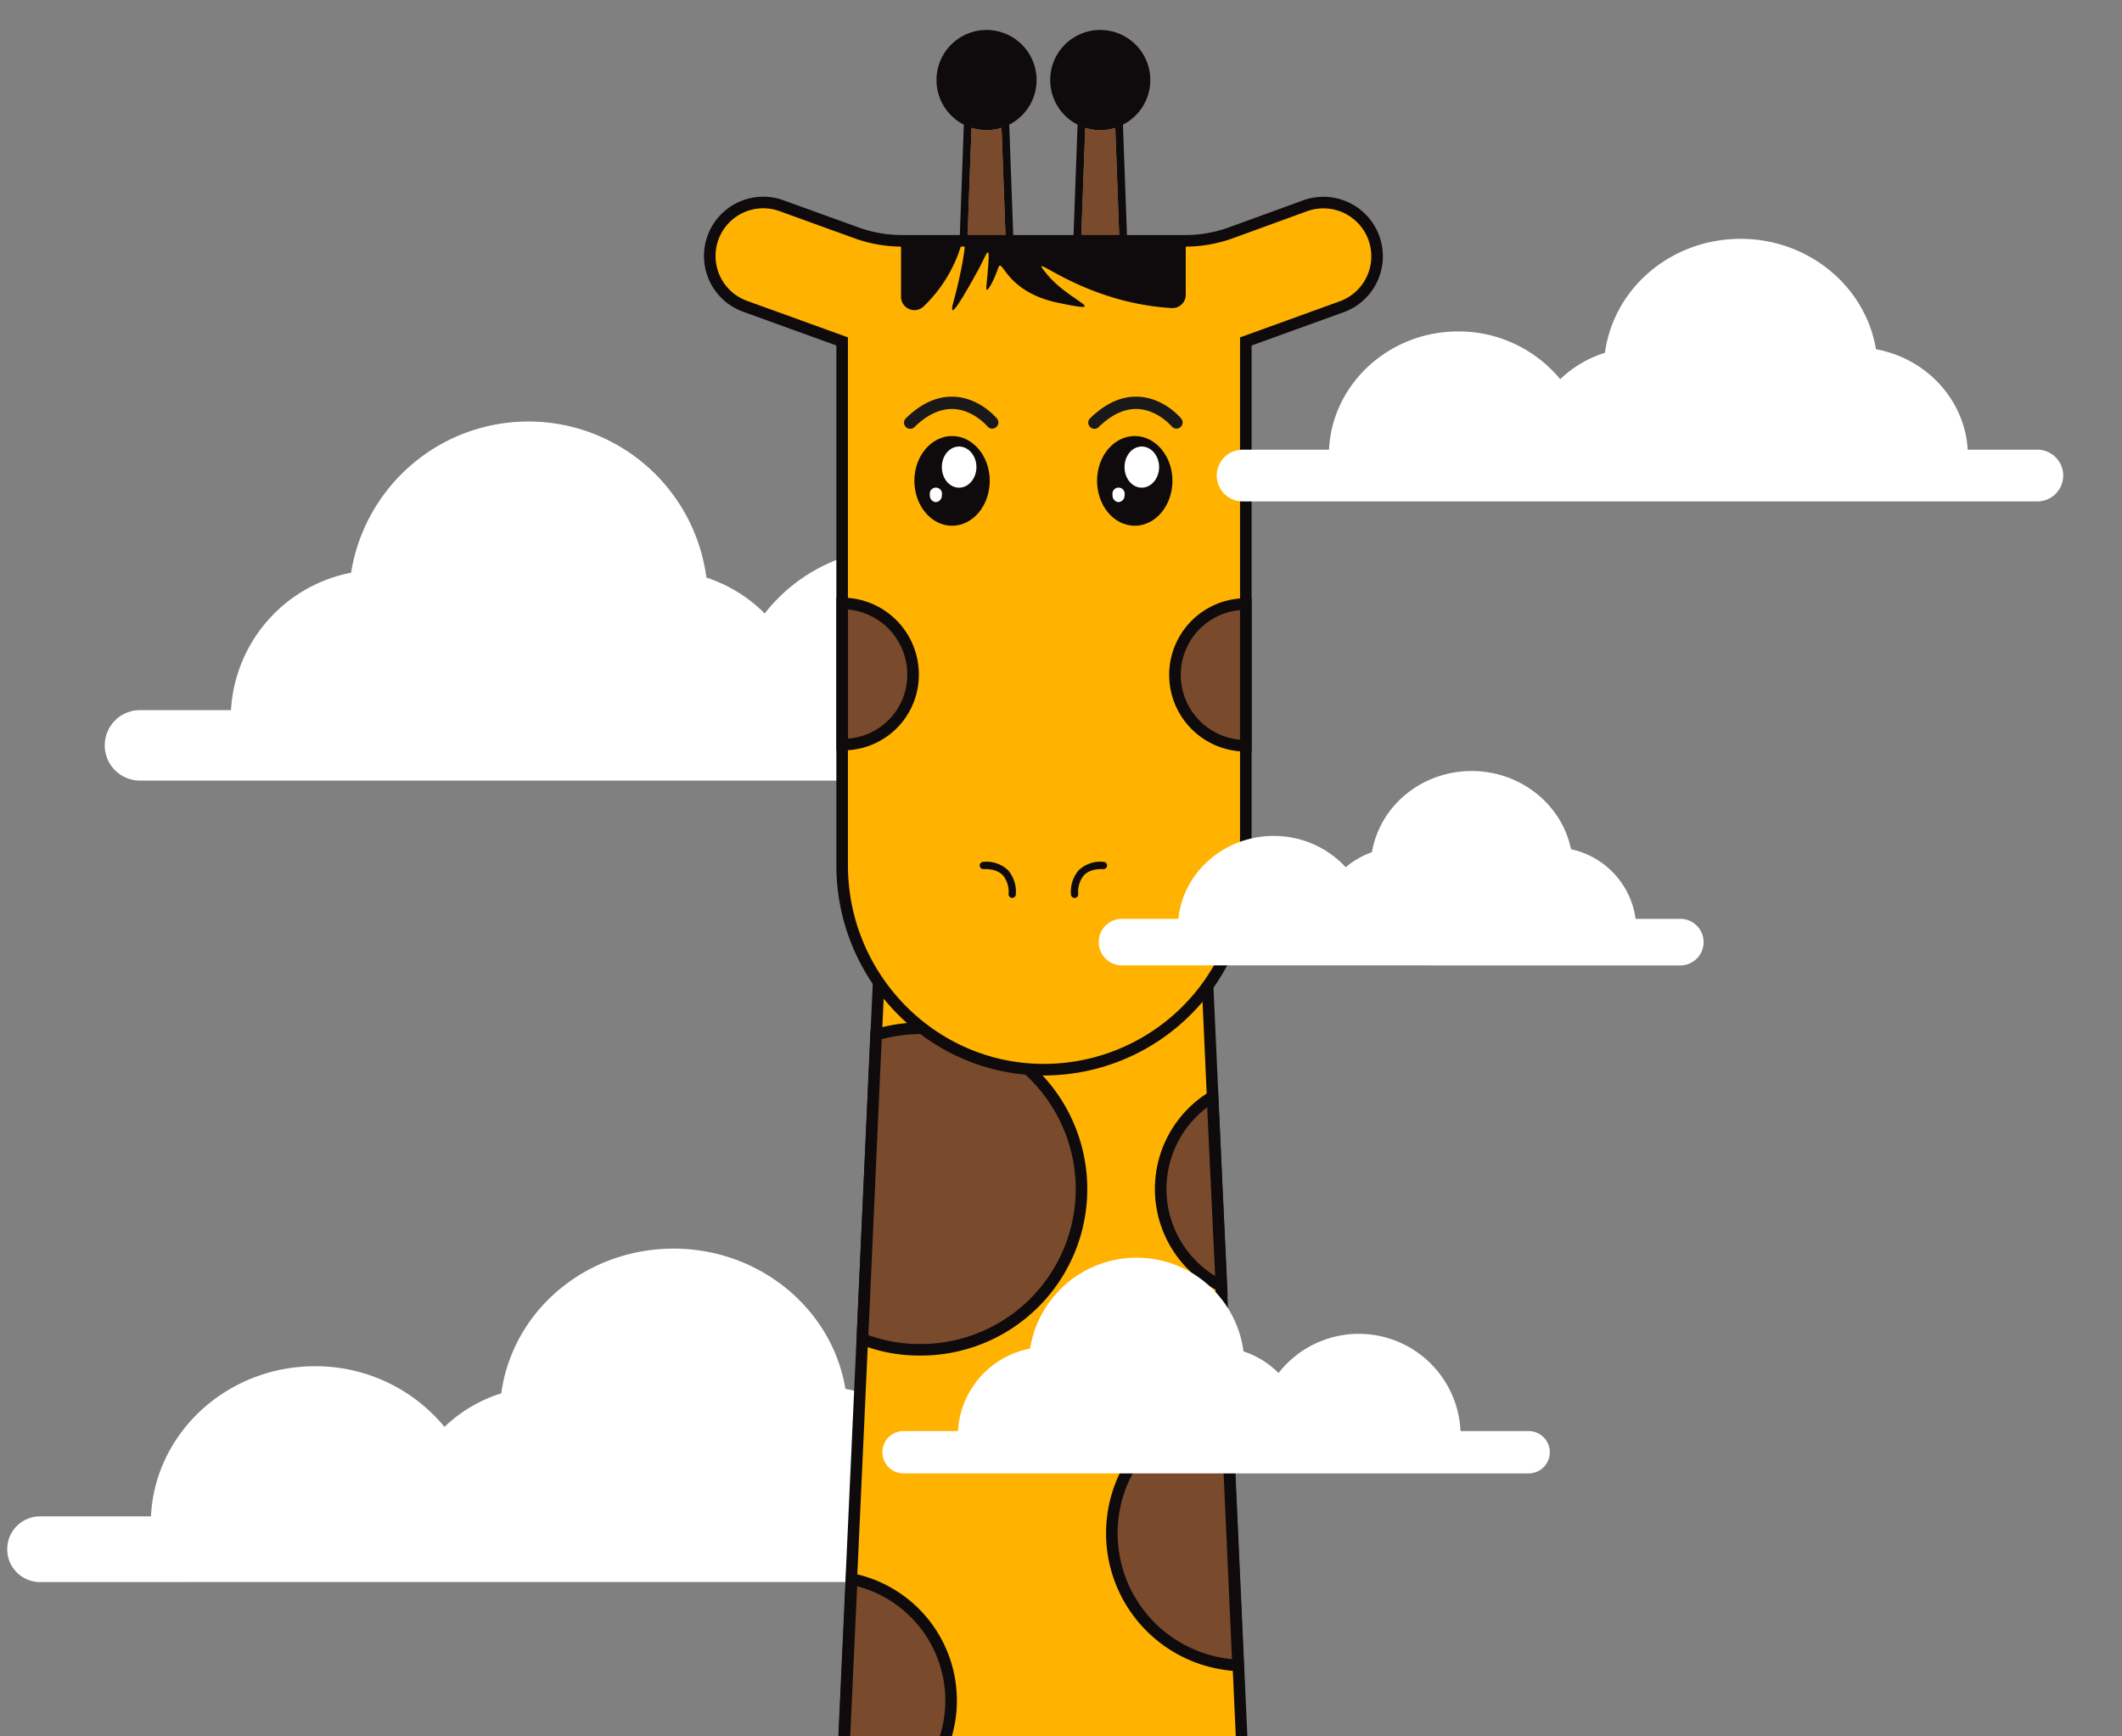
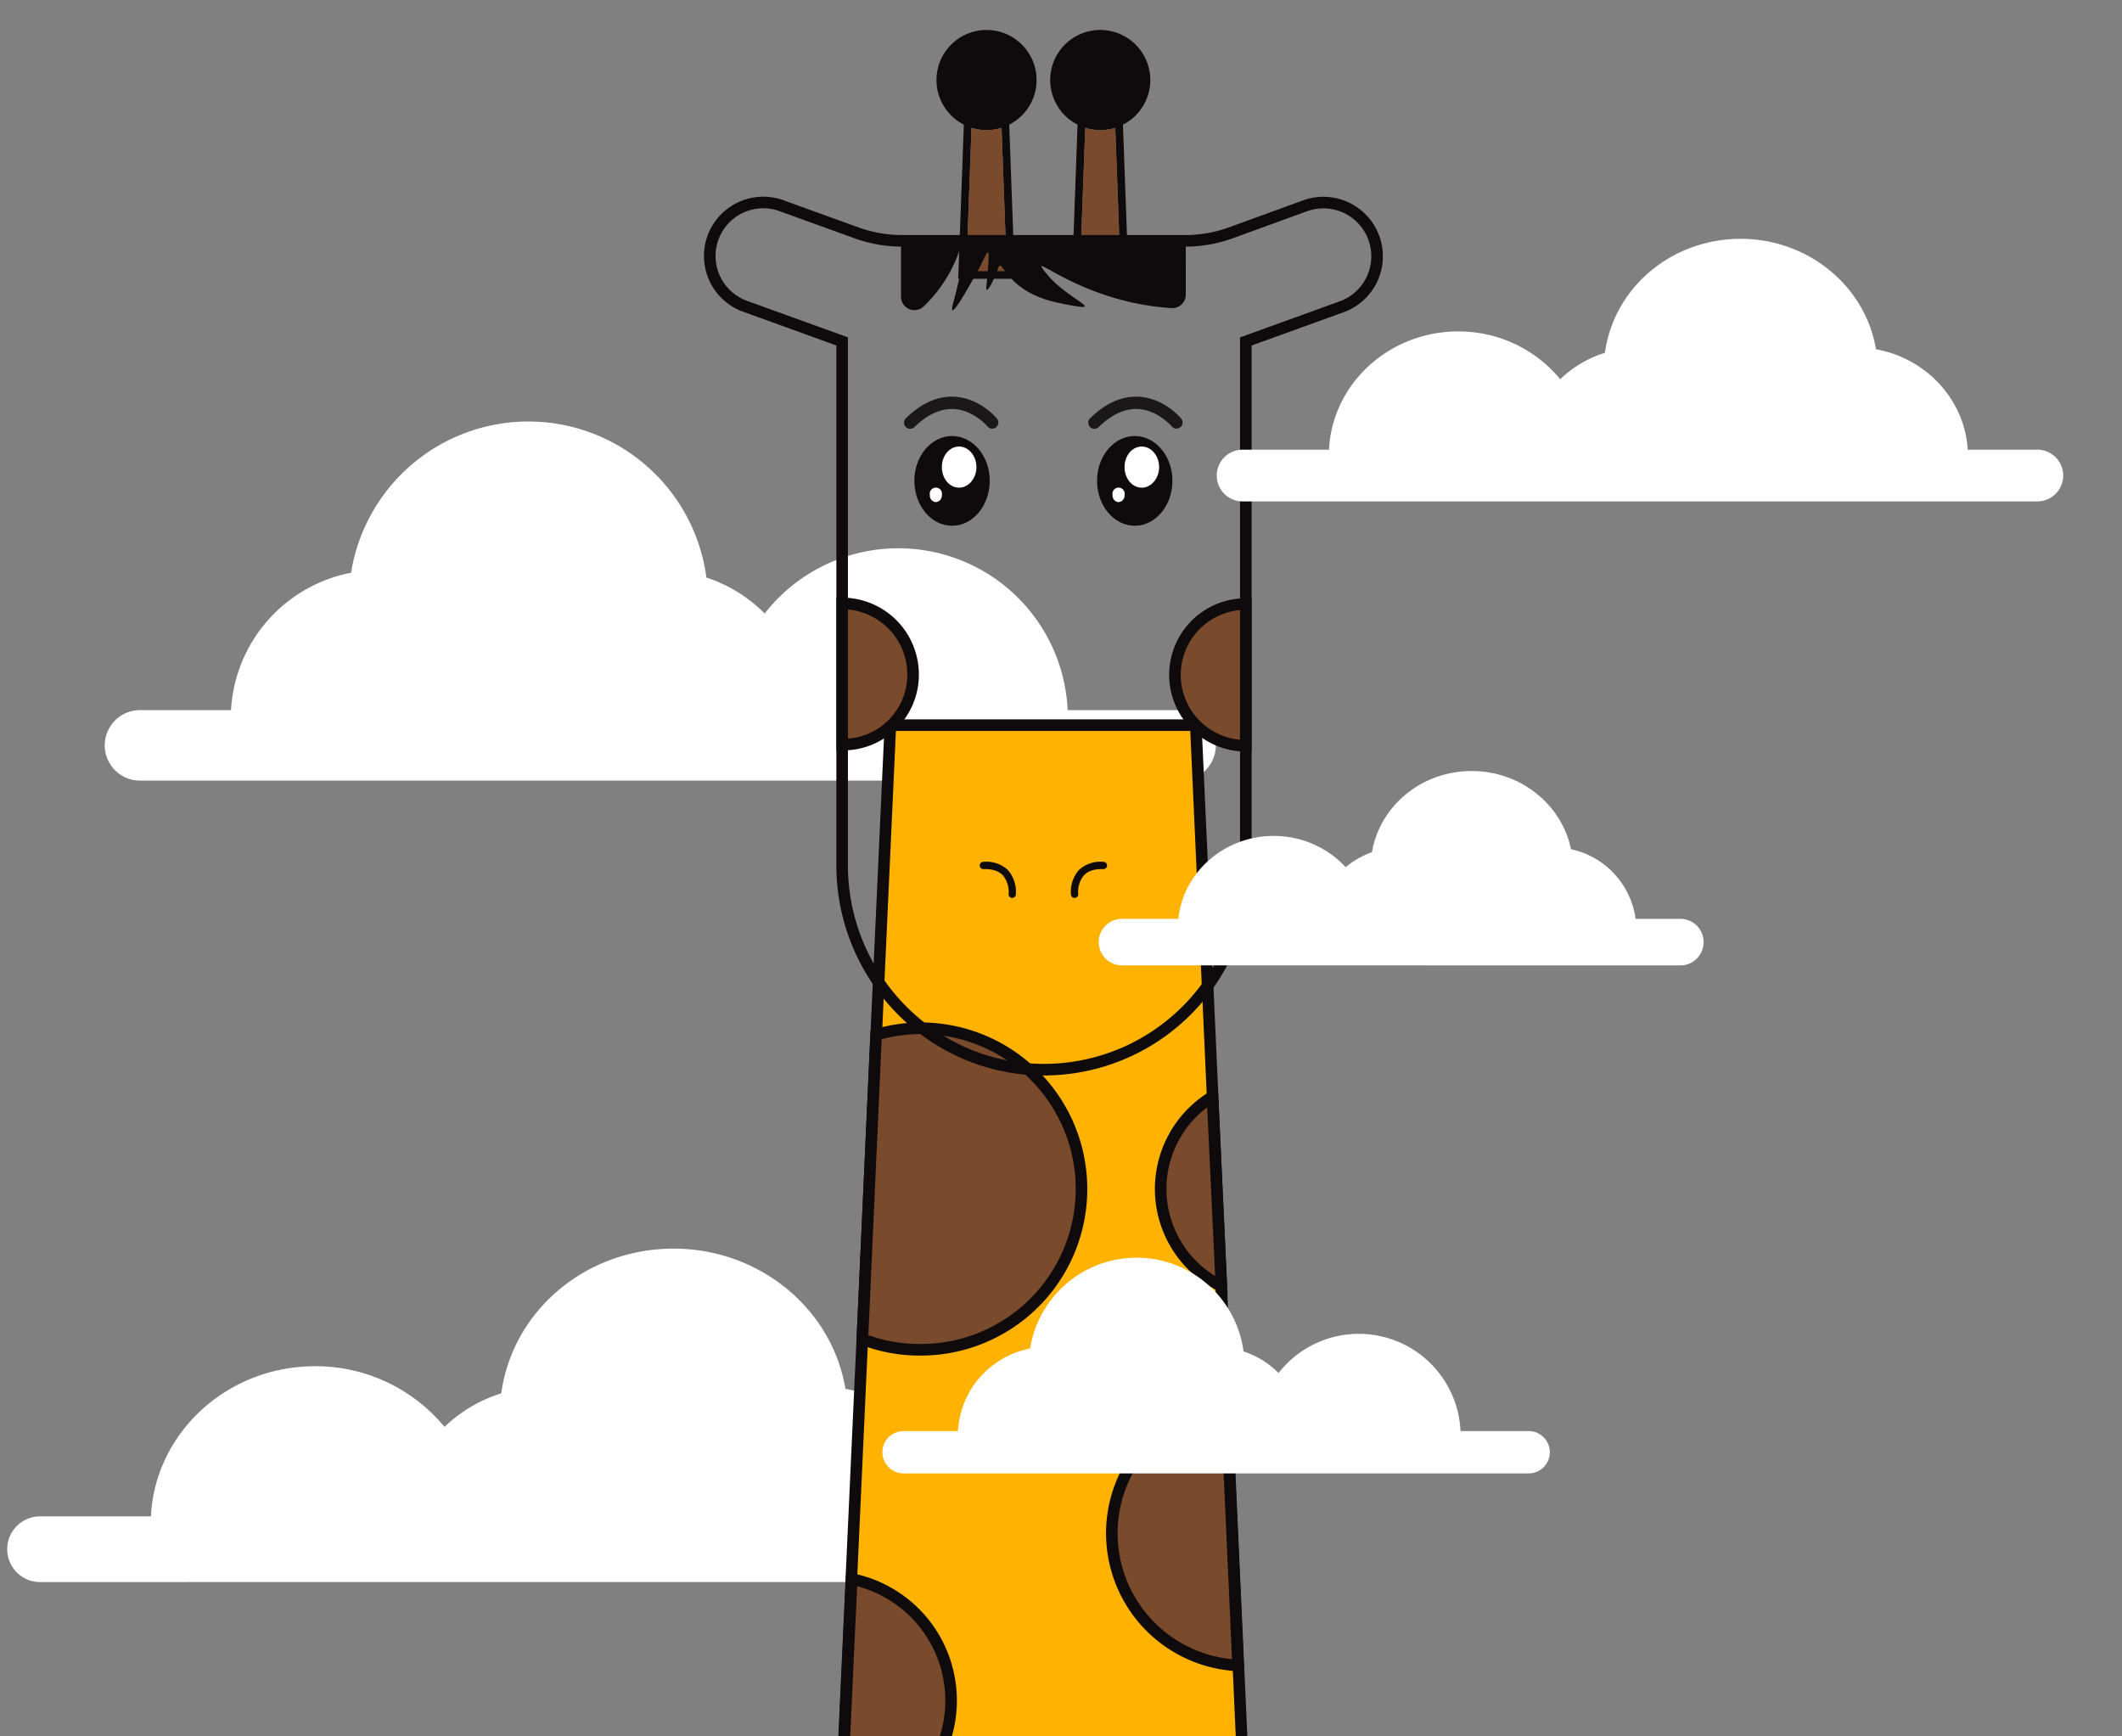
<svg xmlns="http://www.w3.org/2000/svg" width="550" height="450" viewBox="0 0 550 450">
  <rect x="0" y="0" width="550" height="450" fill="#808080" stroke="none" />
  <defs>
    <clipPath id="clip-Mini_Mois_Giraf">
      <rect width="550" height="450" />
    </clipPath>
  </defs>
  <g id="Mini_Mois_Giraf" data-name="Mini Mois Giraf" clip-path="url(#clip-Mini_Mois_Giraf)">
    <path id="Path_24698" data-name="Path 24698" d="M468.164,166.565a8.513,8.513,0,1,1,0-17.015H496.6c1.029-21.625,19.7-38.915,42.516-38.915a43.308,43.308,0,0,1,33.572,15.721,37.235,37.235,0,0,1,14.713-8.7c2.941-21.467,21.925-37.5,44.688-37.5,22.166,0,41.046,15.527,44.511,36.343,16.695,2.985,29.276,16.8,30.183,33.046h22.931a8.513,8.513,0,1,1,0,17.015Z" transform="translate(-457.475 243.435)" fill="#fff" />
    <path id="Path_24652" data-name="Path 24652" d="M105.405,364.972a9.13,9.13,0,0,1,0-18.261H129A38.489,38.489,0,0,1,160.127,311.1a46.538,46.538,0,0,1,92.091,1.248,38.148,38.148,0,0,1,15.112,9.311,43.938,43.938,0,0,1,78.522,25.057h29.275a9.13,9.13,0,1,1,0,18.261Z" transform="translate(-69.128 -162.674)" fill="#fff" />
    <g id="Giraf" transform="translate(183.946 7.777)">
      <path id="Path_24656" data-name="Path 24656" d="M409.906,49.823a12.974,12.974,0,1,0-18.854,11.554l-1.458,39.943h14.676l-1.457-39.943a12.962,12.962,0,0,0,7.092-11.554M402.179,99.3H391.686l1.354-37.1a13.015,13.015,0,0,0,7.786,0Z" transform="translate(-295.704 -36.849)" fill="#0f0b0c" />
      <path id="Path_24657" data-name="Path 24657" d="M407.114,115.495H396.622l1.354-37.1a13.015,13.015,0,0,0,7.786,0Z" transform="translate(-300.639 -53.041)" fill="#794a2c" />
      <path id="Path_24658" data-name="Path 24658" d="M361.606,49.823a12.973,12.973,0,1,0-18.855,11.554l-1.457,39.943h14.676l-1.458-39.943a12.963,12.963,0,0,0,7.093-11.554M353.879,99.3H343.386l1.353-37.1a13.015,13.015,0,0,0,7.786,0Z" transform="translate(-276.879 -36.849)" fill="#0f0b0c" />
      <path id="Path_24661" data-name="Path 24661" d="M385.547,332.066H306.382L291.205,663.9H400.566Z" transform="translate(-259.552 -151.913)" fill="#ffb300" />
      <path id="Path_24662" data-name="Path 24662" d="M385.547,332.066H306.382L291.205,663.9H400.566Z" transform="translate(-259.552 -151.913)" fill="none" stroke="#0f0b0c" stroke-miterlimit="10" stroke-width="3" />
      <path id="Path_24663" data-name="Path 24663" d="M439.777,619.592a34.281,34.281,0,0,0,3.086,68.21Z" transform="translate(-305.911 -263.979)" fill="#794a2c" />
      <path id="Path_24664" data-name="Path 24664" d="M439.777,619.592a34.281,34.281,0,0,0,3.086,68.21Z" transform="translate(-305.911 -263.979)" fill="none" stroke="#0f0b0c" stroke-miterlimit="10" stroke-width="3" />
      <path id="Path_24665" data-name="Path 24665" d="M304.19,541.337a40.538,40.538,0,0,0,15.123,2.778,41.666,41.666,0,0,0,0-83.332,41.146,41.146,0,0,0-11.574,1.7Z" transform="translate(-264.613 -202.081)" fill="#794a2c" />
      <path id="Path_24666" data-name="Path 24666" d="M304.19,541.337a40.538,40.538,0,0,0,15.123,2.778,41.666,41.666,0,0,0,0-83.332,41.146,41.146,0,0,0-11.574,1.7Z" transform="translate(-264.613 -202.081)" fill="none" stroke="#0f0b0c" stroke-miterlimit="10" stroke-width="3" />
      <path id="Path_24667" data-name="Path 24667" d="M294.833,758.123a32.12,32.12,0,0,0,2.932-63.424Z" transform="translate(-260.966 -293.252)" fill="#794a2c" />
      <path id="Path_24668" data-name="Path 24668" d="M294.833,758.123a32.12,32.12,0,0,0,2.932-63.424Z" transform="translate(-260.966 -293.252)" fill="none" stroke="#0f0b0c" stroke-miterlimit="10" stroke-width="3" />
      <path id="Path_24651" data-name="Path 24651" d="M358.814,115.495H348.322l1.353-37.1a13.015,13.015,0,0,0,7.786,0Z" transform="translate(-281.814 -53.041)" fill="#794a2c" />
      <path id="Path_24669" data-name="Path 24669" d="M444.309,489.864a27.993,27.993,0,0,0,2.315,49.073Z" transform="translate(-313.993 -213.416)" fill="#794a2c" />
      <path id="Path_24670" data-name="Path 24670" d="M444.309,489.864a27.993,27.993,0,0,0,2.315,49.073Z" transform="translate(-313.993 -213.416)" fill="none" stroke="#0f0b0c" stroke-miterlimit="10" stroke-width="3" />
      <path id="Path_24671" data-name="Path 24671" d="M356.789,814.3a52.187,52.187,0,0,0,4.566,20.315h64.728l-2.4-53.1a41.307,41.307,0,0,0-66.89,32.789" transform="translate(-285.114 -323.629)" fill="#794a2c" />
-       <path id="Path_24672" data-name="Path 24672" d="M356.789,814.3a52.187,52.187,0,0,0,4.566,20.315h64.728l-2.4-53.1a41.307,41.307,0,0,0-66.89,32.789Z" transform="translate(-285.114 -323.629)" fill="none" stroke="#0f0b0c" stroke-miterlimit="10" stroke-width="3" />
-       <path id="Path_24673" data-name="Path 24673" d="M289.147,120.017a34.588,34.588,0,0,1-11.775-2.066l-19.447-7.039a13.863,13.863,0,1,0-9.414,26.08l25.154,9.1V281.849c0,28.813,23.016,52.714,51.828,52.976a52.357,52.357,0,0,0,52.8-52.312V146.1l25.154-9.1a13.918,13.918,0,0,0-9.722-26.08l-19.285,7.019a34.6,34.6,0,0,1-11.832,2.086Z" transform="translate(-239.336 -65.387)" fill="#ffb300" />
      <path id="Path_24674" data-name="Path 24674" d="M289.147,120.017a34.588,34.588,0,0,1-11.775-2.066l-19.447-7.039a13.863,13.863,0,1,0-9.414,26.08l25.154,9.1V281.849c0,28.813,23.016,52.714,51.828,52.976a52.357,52.357,0,0,0,52.8-52.312V146.1l25.154-9.1a13.918,13.918,0,0,0-9.722-26.08l-19.285,7.019a34.6,34.6,0,0,1-11.832,2.086Z" transform="translate(-239.336 -65.387)" fill="none" stroke="#0f0b0c" stroke-miterlimit="10" stroke-width="3" />
      <path id="Path_24675" data-name="Path 24675" d="M455.313,280.628h0a18.364,18.364,0,0,0,0,36.728Z" transform="translate(-316.357 -131.864)" fill="#794a2c" />
      <path id="Path_24676" data-name="Path 24676" d="M455.313,280.628h0a18.364,18.364,0,0,0,0,36.728Z" transform="translate(-316.357 -131.864)" fill="none" stroke="#0f0b0c" stroke-miterlimit="10" stroke-width="3" />
      <path id="Path_24677" data-name="Path 24677" d="M313.987,298.739a18.408,18.408,0,0,0-18.364-18.364v36.573a18.083,18.083,0,0,0,18.364-18.21" transform="translate(-261.274 -131.766)" fill="#794a2c" />
      <path id="Path_24678" data-name="Path 24678" d="M313.987,298.739a18.408,18.408,0,0,0-18.364-18.364v36.573A18.083,18.083,0,0,0,313.987,298.739Z" transform="translate(-261.274 -131.766)" fill="none" stroke="#0f0b0c" stroke-miterlimit="10" stroke-width="3" />
      <path id="Path_24679" data-name="Path 24679" d="M413.142,194.2c.229,0,.458.007.687.019,6.139.342,10.128,5.135,10.295,5.341a.6.6,0,0,1-.921.755c-.038-.049-3.84-4.6-9.452-4.906-3.711-.2-7.4,1.464-10.969,4.951a.589.589,0,0,1-.843-.007.6.6,0,0,1,.009-.841c3.61-3.528,7.373-5.312,11.194-5.312" transform="translate(-302.646 -98.178)" fill="#0f0b0c" />
      <path id="Path_24680" data-name="Path 24680" d="M413.142,194.2c.229,0,.458.007.687.019,6.139.342,10.128,5.135,10.295,5.341a.6.6,0,0,1-.921.755c-.038-.049-3.84-4.6-9.452-4.906-3.711-.2-7.4,1.464-10.969,4.951a.589.589,0,0,1-.843-.007.6.6,0,0,1,.009-.841C405.558,195.983,409.321,194.2,413.142,194.2Z" transform="translate(-302.646 -98.178)" fill="none" stroke="#1a1818" stroke-miterlimit="10" stroke-width="2" />
      <path id="Path_24681" data-name="Path 24681" d="M334.888,194.2c.229,0,.454.007.683.019,6.141.342,10.131,5.136,10.3,5.342a.6.6,0,0,1-.922.755c-.037-.049-3.838-4.6-9.451-4.907-3.7-.18-7.4,1.46-10.97,4.951a.587.587,0,0,1-.842-.007.594.594,0,0,1,.008-.841c3.608-3.529,7.373-5.312,11.195-5.312" transform="translate(-272.145 -98.178)" fill="#0f0b0c" />
      <path id="Path_24682" data-name="Path 24682" d="M334.888,194.2c.229,0,.454.007.683.019,6.141.342,10.131,5.136,10.3,5.342a.6.6,0,0,1-.922.755c-.037-.049-3.838-4.6-9.451-4.907-3.7-.18-7.4,1.46-10.97,4.951a.587.587,0,0,1-.842-.007.594.594,0,0,1,.008-.841C327.3,195.983,331.066,194.2,334.888,194.2Z" transform="translate(-272.145 -98.178)" fill="none" stroke="#1a1818" stroke-miterlimit="10" stroke-width="2" />
      <path id="Path_24683" data-name="Path 24683" d="M361.279,392.193c.061.061.12.12.176.185a8.583,8.583,0,0,1,1.922,6.261.942.942,0,0,1-1.872-.21,6.743,6.743,0,0,0-1.443-4.784c-1.07-1.154-2.791-1.733-5.067-1.651a.94.94,0,0,1-.067-1.88,8.194,8.194,0,0,1,6.351,2.079" transform="translate(-284.035 -174.534)" fill="#0f0b0c" />
      <path id="Path_24684" data-name="Path 24684" d="M394.861,392.193c-.061.061-.12.12-.176.185a8.583,8.583,0,0,0-1.922,6.261.942.942,0,0,0,1.872-.21,6.742,6.742,0,0,1,1.443-4.784c1.07-1.154,2.791-1.733,5.067-1.651a.94.94,0,0,0,.067-1.88,8.194,8.194,0,0,0-6.351,2.079" transform="translate(-299.122 -174.534)" fill="#0f0b0c" />
      <path id="Path_24685" data-name="Path 24685" d="M394.4,126.37H337.123c.24,1.32-.7,7.577-2.988,16.035-1.473,5.5,2.755-1.69,6.564-8.665,2.527-4.657,3.273-8.5,2.011,4.573-.226,2.394,1.828-1.285,3.036-4.789,1.165-3.348,1.5,6.014,15.653,8.933s2.765-.5-2.831-7.253c-6.5-7.86,7.612,7.123,32.172,8.6a3.462,3.462,0,0,0,3.661-3.458Zm-57.679,0H320.6v14.512a3.463,3.463,0,0,0,5.864,2.489,36.617,36.617,0,0,0,9.57-15.344,9.377,9.377,0,0,1,.691-1.656" transform="translate(-271.008 -71.741)" fill="#0f0b0c" />
      <path id="Path_24686" data-name="Path 24686" d="M413.626,209.274c-5.4,0-9.769,5.218-9.769,11.571,0,6.466,4.367,11.685,9.769,11.685s9.769-5.219,9.769-11.685c0-6.353-4.367-11.571-9.769-11.571" transform="translate(-303.459 -104.053)" fill="#0f0b0c" fill-rule="evenodd" />
      <path id="Path_24687" data-name="Path 24687" d="M420.015,213.735c-2.528,0-4.482,2.382-4.482,5.332s1.954,5.332,4.482,5.332c2.413,0,4.482-2.382,4.482-5.332s-2.069-5.332-4.482-5.332" transform="translate(-308.01 -105.792)" fill="#fff" fill-rule="evenodd" />
      <path id="Path_24688" data-name="Path 24688" d="M411.943,234.953a1.69,1.69,0,0,0,1.609-1.815,1.589,1.589,0,1,0-3.1,0,1.68,1.68,0,0,0,1.494,1.815" transform="translate(-306.029 -112.603)" fill="#fff" fill-rule="evenodd" />
      <path id="Path_24689" data-name="Path 24689" d="M336.033,209.274c-5.4,0-9.769,5.218-9.769,11.571,0,6.466,4.367,11.685,9.769,11.685s9.769-5.219,9.769-11.685c0-6.353-4.367-11.571-9.769-11.571" transform="translate(-273.217 -104.053)" fill="#0f0b0c" fill-rule="evenodd" />
      <path id="Path_24690" data-name="Path 24690" d="M342.422,213.735c-2.528,0-4.482,2.382-4.482,5.332s1.954,5.332,4.482,5.332c2.414,0,4.482-2.382,4.482-5.332s-2.069-5.332-4.482-5.332" transform="translate(-277.768 -105.792)" fill="#fff" fill-rule="evenodd" />
      <path id="Path_24691" data-name="Path 24691" d="M334.35,234.953a1.69,1.69,0,0,0,1.609-1.815,1.589,1.589,0,1,0-3.1,0,1.68,1.68,0,0,0,1.494,1.815" transform="translate(-275.786 -112.603)" fill="#fff" fill-rule="evenodd" />
    </g>
    <path id="Path_24692" data-name="Path 24692" d="M442.417,406.214a6.035,6.035,0,1,1,0-12.066h14.462c1.244-12.046,11.852-21.485,24.712-21.485a25.324,25.324,0,0,1,18.655,8.109,21.938,21.938,0,0,1,6.808-3.9c2.076-12.095,12.922-21.03,25.868-21.03,12.566,0,23.319,8.6,25.722,20.269a21.41,21.41,0,0,1,16.741,18.041h11.437a6.035,6.035,0,1,1,0,12.066Z" transform="translate(-151.455 -156.025)" fill="#fff" />
    <path id="Path_24694" data-name="Path 24694" d="M317.23,590.494a5.485,5.485,0,0,1,0-10.969H331.4A23.119,23.119,0,0,1,350.1,558.132a27.954,27.954,0,0,1,55.316.749,22.927,22.927,0,0,1,9.077,5.594,26.392,26.392,0,0,1,47.166,15.051h17.584a5.485,5.485,0,1,1,0,10.969Z" transform="translate(-83.107 -208.651)" fill="#fff" />
    <path id="Path_24696" data-name="Path 24696" d="M466.293,148.211a6.7,6.7,0,1,1,0-13.4h22.4c.81-17.032,15.519-30.649,33.485-30.649a34.109,34.109,0,0,1,26.44,12.382,29.325,29.325,0,0,1,11.588-6.849c2.316-16.907,17.268-29.533,35.195-29.533,17.457,0,32.327,12.228,35.056,28.623,13.148,2.351,23.057,13.233,23.771,26.026h18.06a6.7,6.7,0,1,1,0,13.4Z" transform="translate(-144.225 -18.268)" fill="#fff" />
  </g>
</svg>